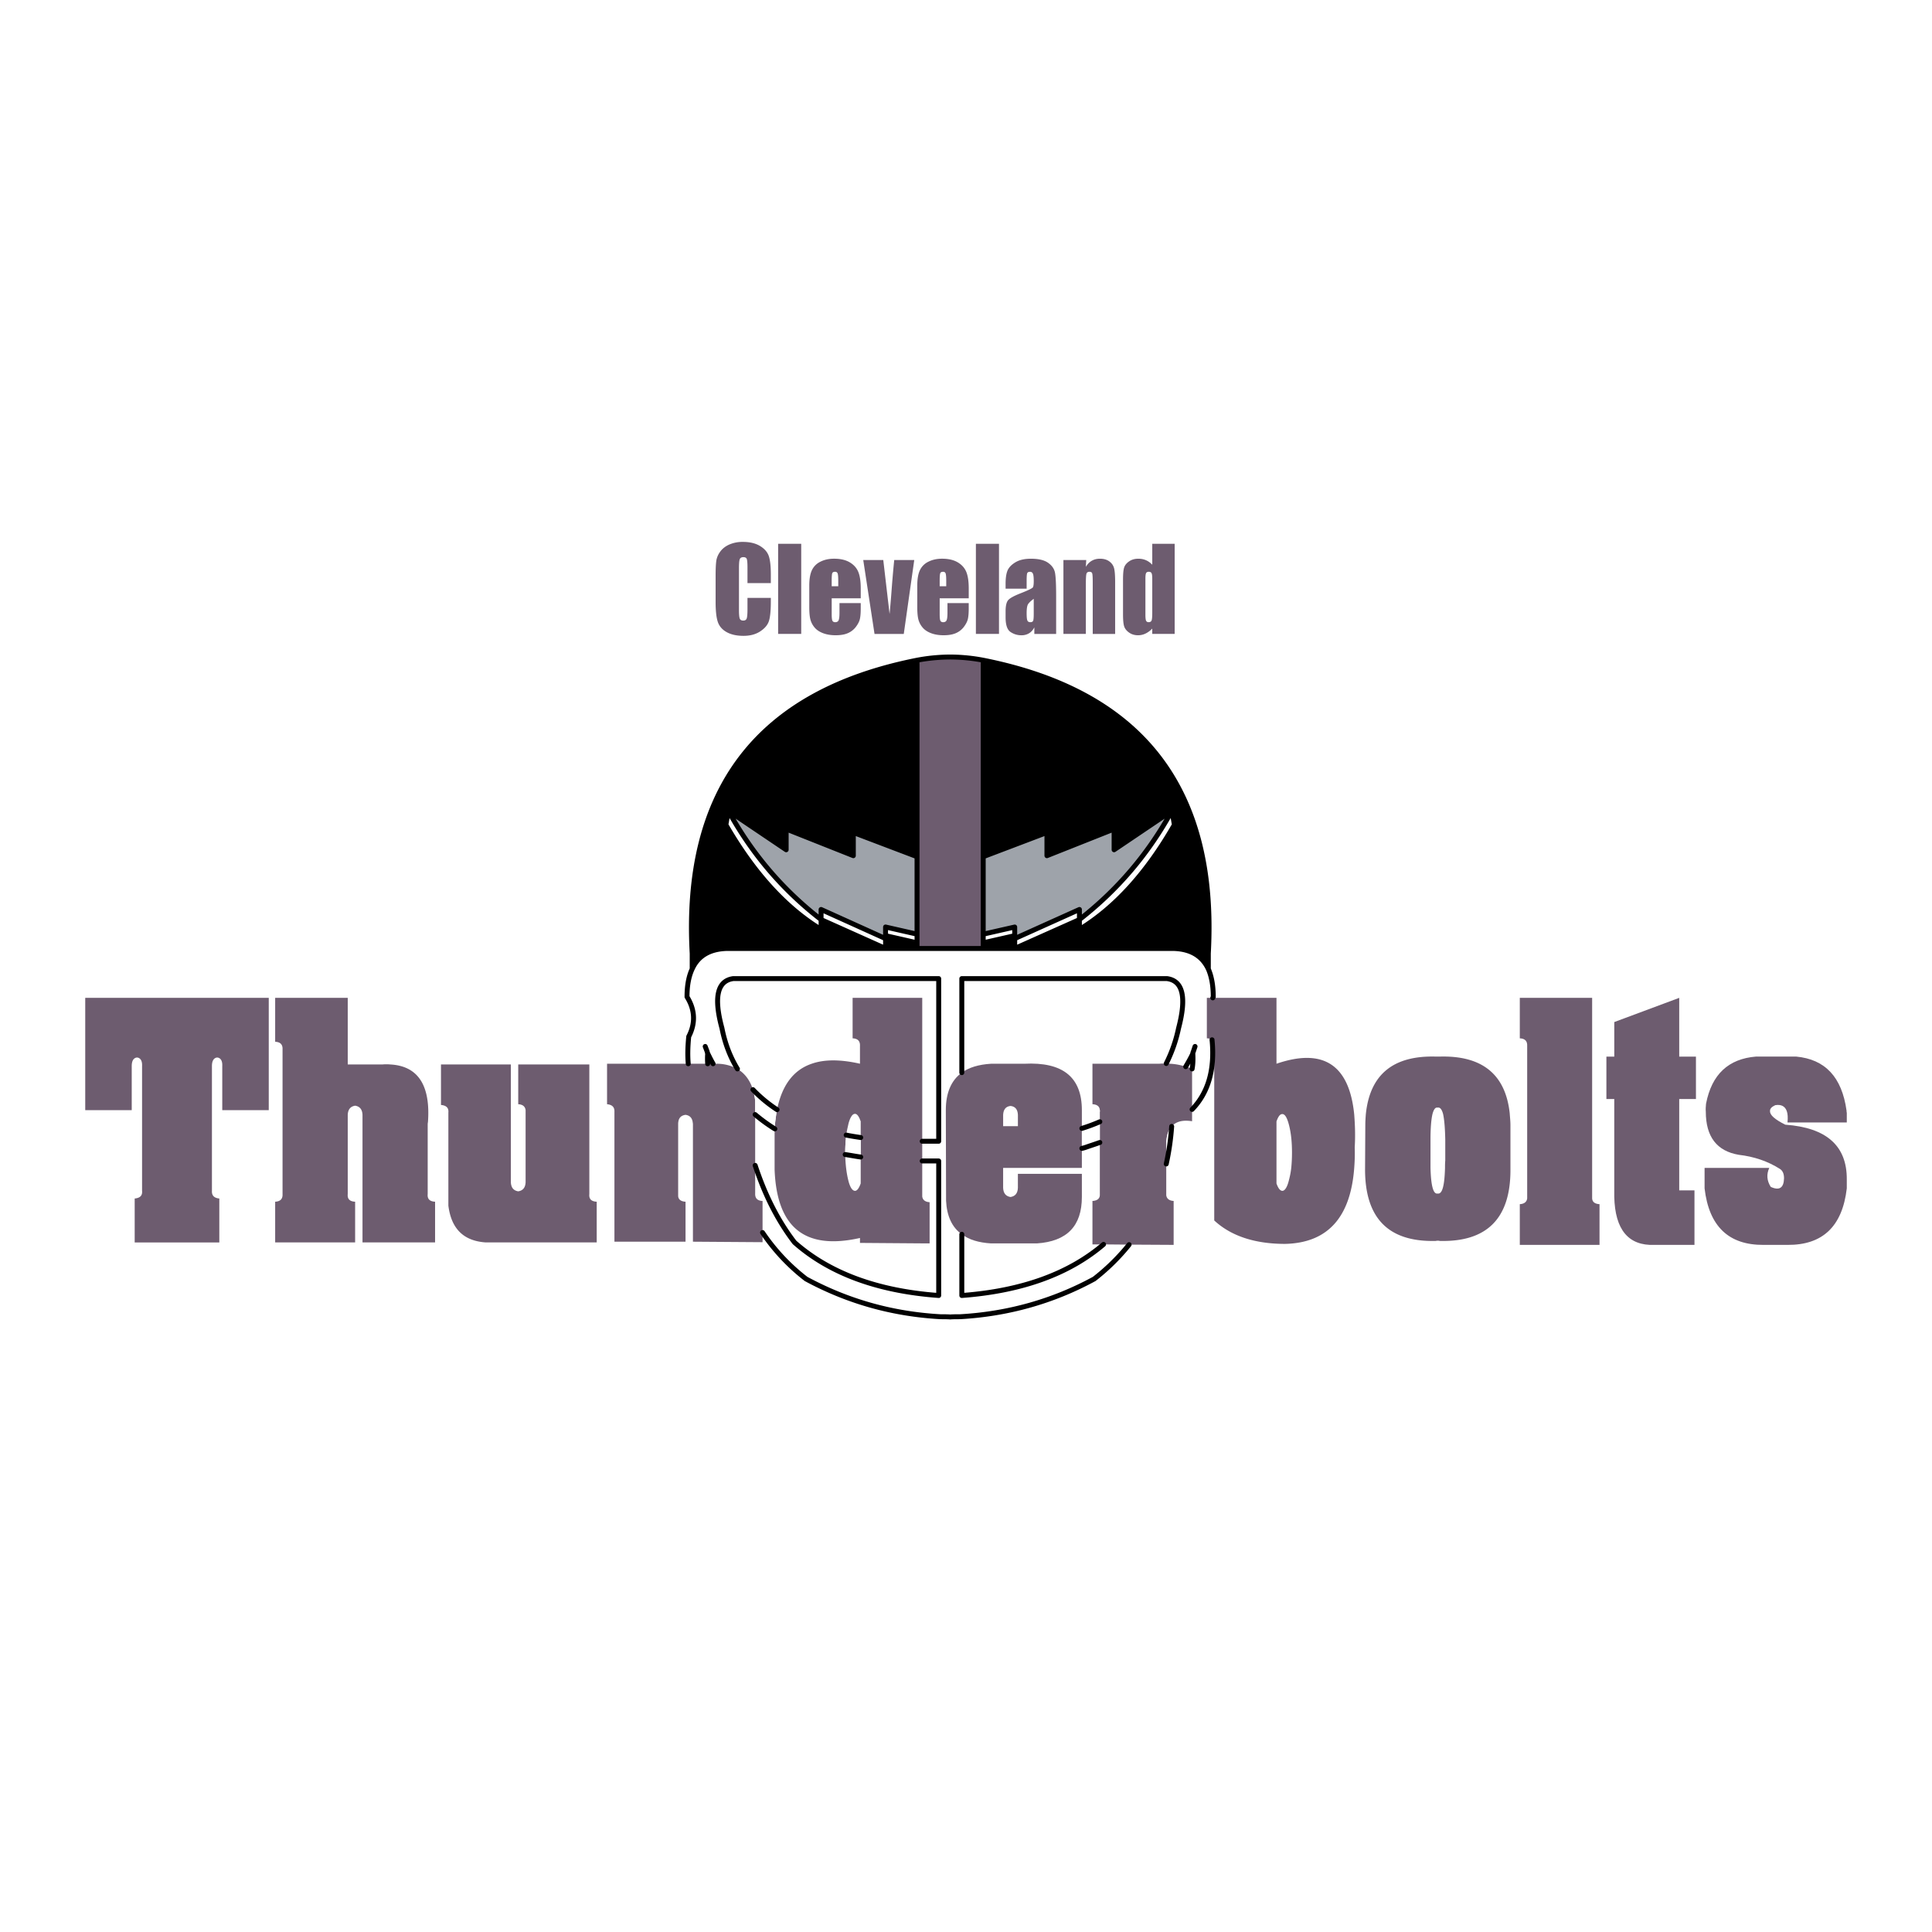
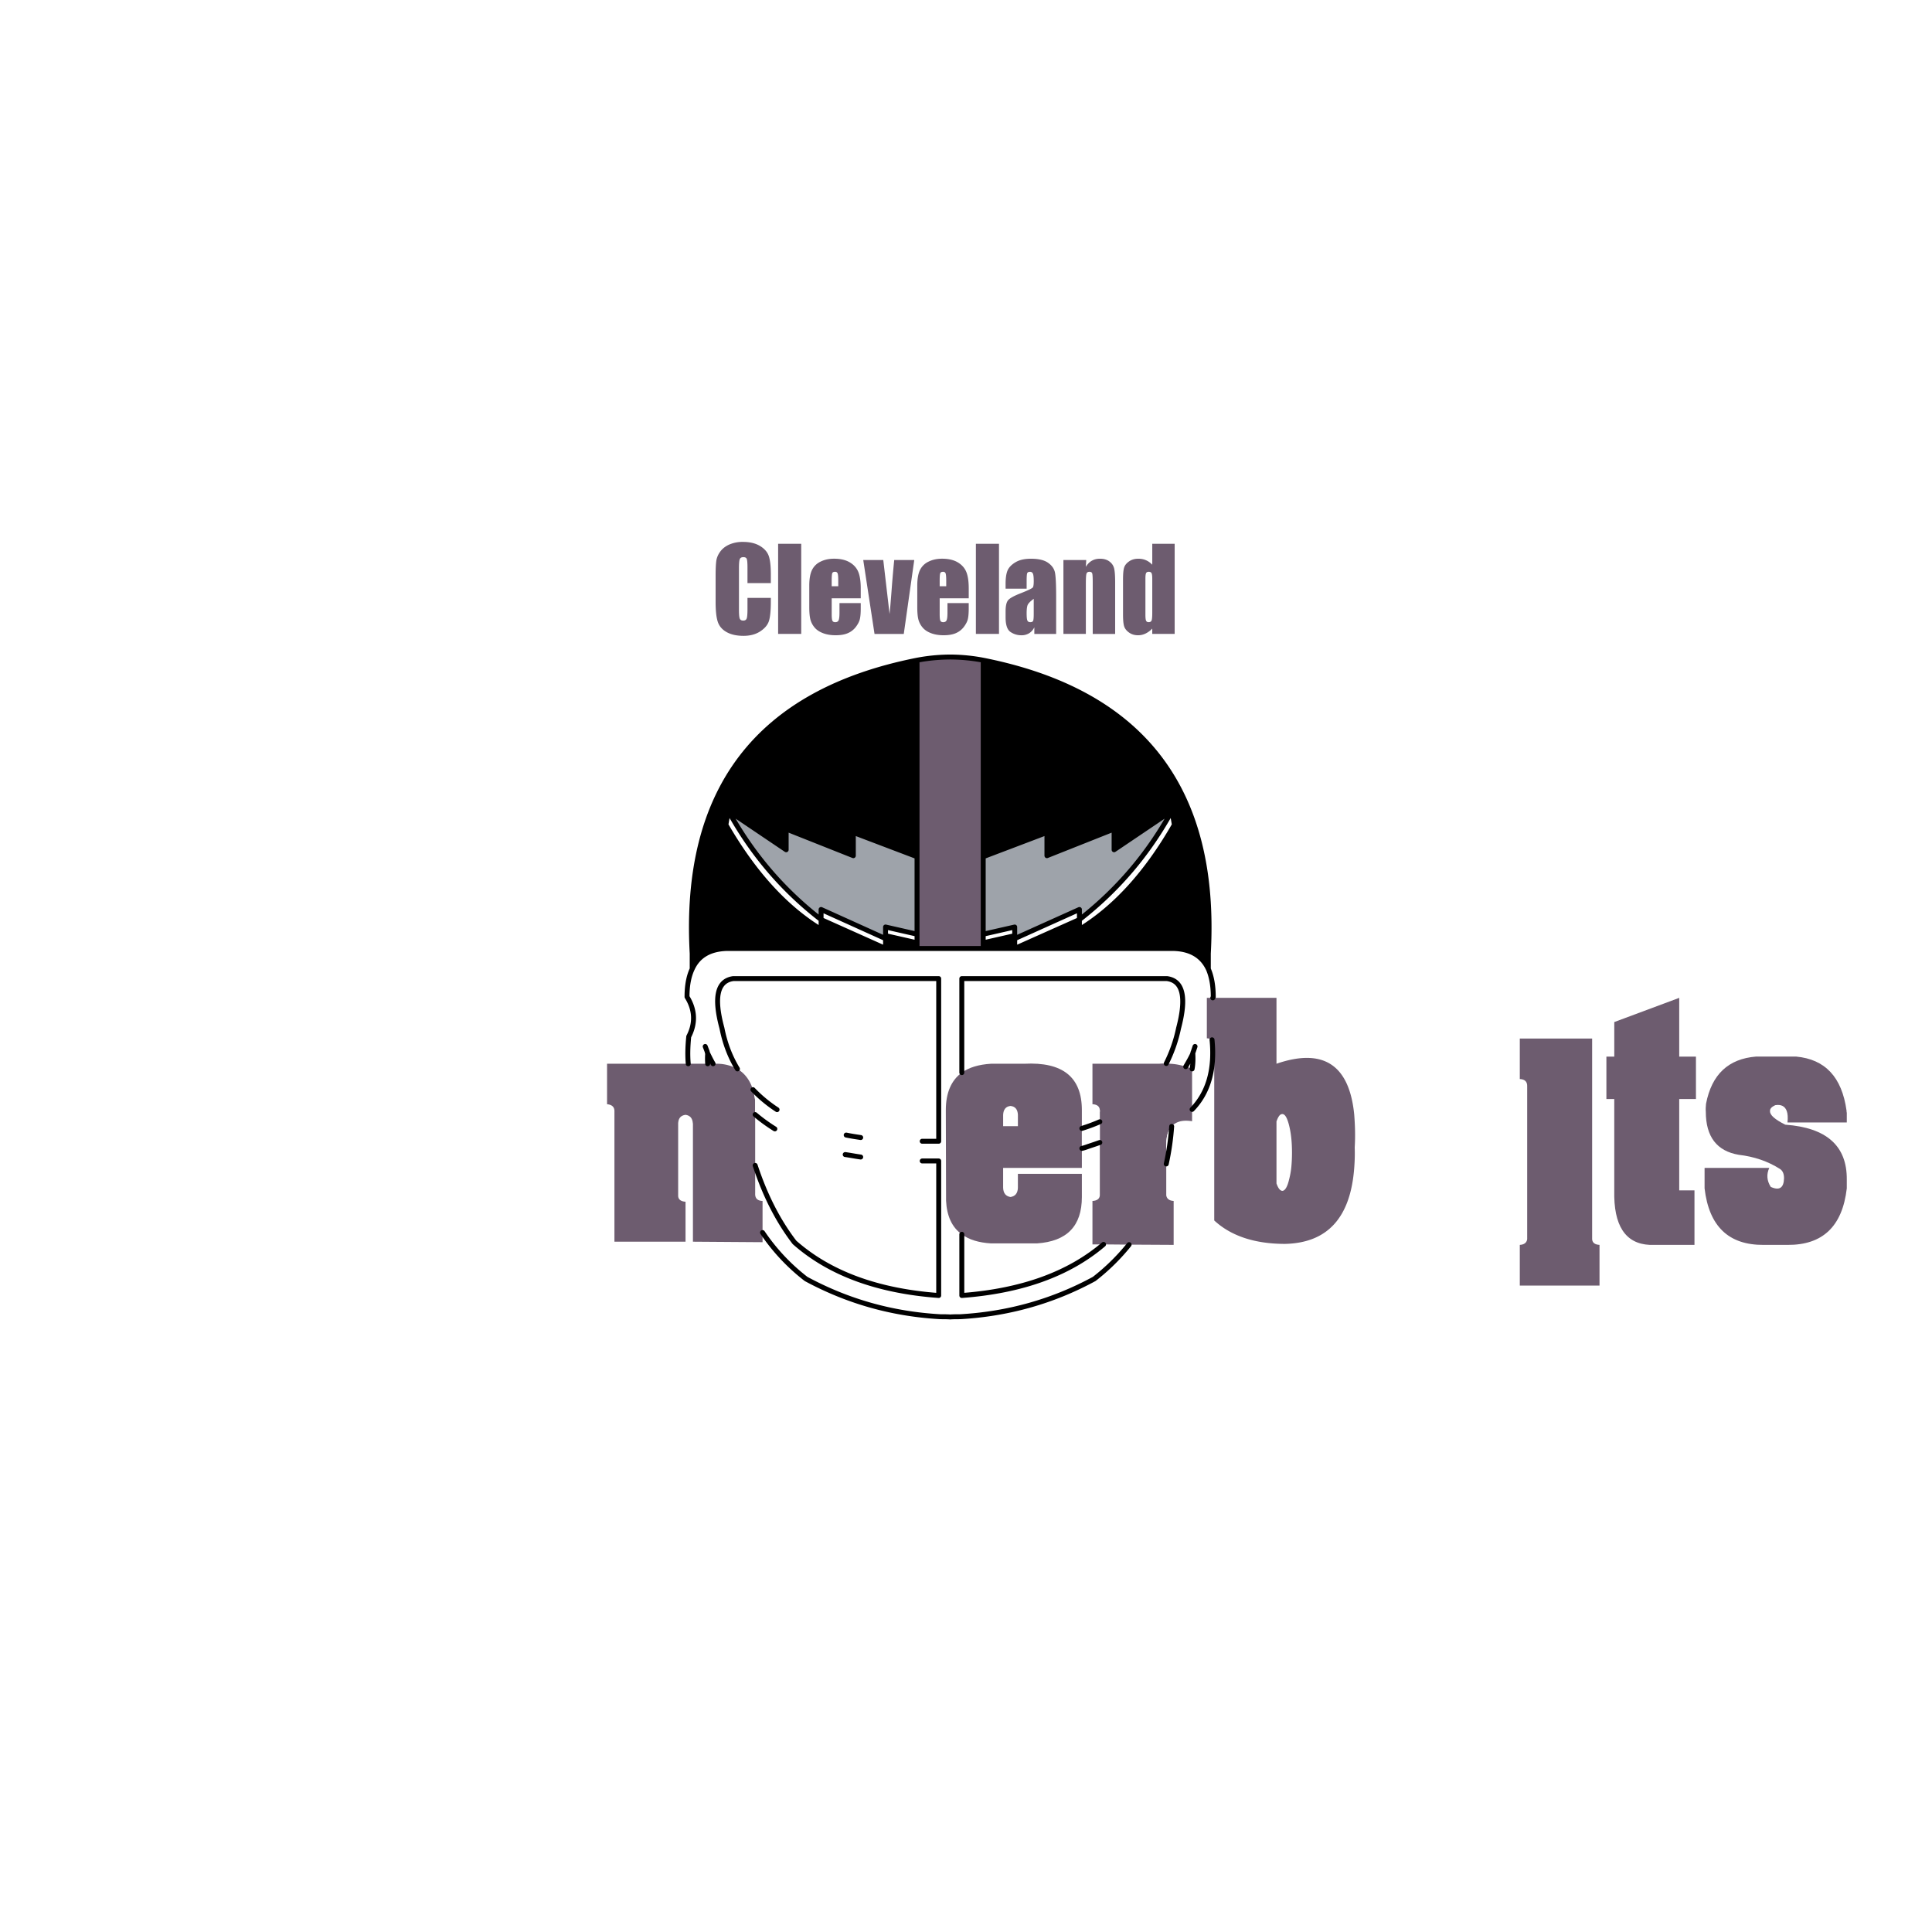
<svg xmlns="http://www.w3.org/2000/svg" width="2500" height="2500" viewBox="0 0 192.756 192.756">
  <path fill-rule="evenodd" clip-rule="evenodd" fill="#fff" d="M0 0h192.756v192.756H0V0z" />
-   <path d="M160.271 105.416v4.234h.785v9.752c.074 3.299 1.424 4.898 4 4.801h4.002v-5.441h-1.521v-9.111h1.668v-4.234h-1.668v-5.861l-6.48 2.414v3.447h-.786v-.001zM170.211 110.119c-.023.27-.049.541-.023.787 0 2.512 1.105 3.939 3.289 4.309 1.521.174 2.896.641 4.1 1.404.27.172.416.467.416.936-.023.961-.465 1.256-1.324.861-.393-.615-.443-1.256-.148-1.895h-6.455v2.043c.441 3.791 2.406 5.664 5.891 5.639h2.381c3.51.025 5.475-1.848 5.916-5.639v-.887c.025-3.348-2.014-5.172-6.137-5.467-1.031-.518-1.545-.959-1.521-1.354-.023-.223.146-.42.516-.592.59-.098.982.1 1.154.592.098.271.121.641.072 1.133h5.916v-.961c-.025-.074-.025-.148-.025-.221-.465-3.35-2.135-5.123-5.031-5.393h-4c-2.753.223-4.421 1.774-4.987 4.705zM159.584 124.203v-4.062c-.467-.025-.713-.223-.736-.566v-20.02h-7.217v4.039c.516.023.762.27.736.764v15.217c-.049.344-.295.541-.736.566v4.062h7.953z" fill-rule="evenodd" clip-rule="evenodd" fill="#6d5c6f" />
+   <path d="M160.271 105.416v4.234h.785v9.752c.074 3.299 1.424 4.898 4 4.801h4.002v-5.441h-1.521v-9.111h1.668v-4.234h-1.668v-5.861l-6.48 2.414v3.447h-.786v-.001zM170.211 110.119c-.023.27-.049.541-.023.787 0 2.512 1.105 3.939 3.289 4.309 1.521.174 2.896.641 4.1 1.404.27.172.416.467.416.936-.023.961-.465 1.256-1.324.861-.393-.615-.443-1.256-.148-1.895h-6.455v2.043c.441 3.791 2.406 5.664 5.891 5.639h2.381c3.51.025 5.475-1.848 5.916-5.639v-.887c.025-3.348-2.014-5.172-6.137-5.467-1.031-.518-1.545-.959-1.521-1.354-.023-.223.146-.42.516-.592.59-.098.982.1 1.154.592.098.271.121.641.072 1.133h5.916v-.961c-.025-.074-.025-.148-.025-.221-.465-3.35-2.135-5.123-5.031-5.393h-4c-2.753.223-4.421 1.774-4.987 4.705zM159.584 124.203c-.467-.025-.713-.223-.736-.566v-20.02h-7.217v4.039c.516.023.762.27.736.764v15.217c-.049.344-.295.541-.736.566v4.062h7.953z" fill-rule="evenodd" clip-rule="evenodd" fill="#6d5c6f" />
  <path d="M104.453 83.057l-6.357 2.413v7.731l3.143-.714v1.157l6.455-2.905v1.009c3.83-2.979 6.898-6.599 9.23-10.859l-5.77 3.891v-2.069l-6.701 2.66v-2.314z" fill-rule="evenodd" clip-rule="evenodd" fill="#9ea3aa" />
  <path d="M98.096 85.47l6.357-2.413v2.314l6.701-2.66v2.069l5.77-3.891.244 1.403c-2.748 4.802-5.916 8.273-9.475 10.44v-.985l-6.455 2.881h15.857c1.693.049 2.846.739 3.459 2.044v-1.551c.91-16.35-6.576-26.101-22.459-29.253V85.47h.001z" fill-rule="evenodd" clip-rule="evenodd" />
  <path d="M117.168 82.293l-.244-1.403c-2.332 4.26-5.4 7.879-9.23 10.859v.985c3.558-2.167 6.726-5.639 9.474-10.441z" fill-rule="evenodd" clip-rule="evenodd" fill="#fff" />
  <path d="M98.096 85.47v-19.6a17.945 17.945 0 0 0-3.289-.32 18.2 18.2 0 0 0-3.313.32v28.759h6.602V85.47z" fill-rule="evenodd" clip-rule="evenodd" fill="#6d5c6f" />
  <path d="M78.435 82.712v2.069l-5.769-3.891c2.332 4.26 5.4 7.879 9.254 10.859V90.74l6.431 2.905v-1.157l3.142.714V85.47l-6.357-2.413v2.314l-6.701-2.659z" fill-rule="evenodd" clip-rule="evenodd" fill="#9ea3aa" />
  <path d="M78.435 84.781v-2.069l6.701 2.66v-2.314l6.357 2.413V65.87C75.612 69.021 68.15 78.772 69.059 95.123v1.551c.589-1.305 1.743-1.995 3.46-2.044h15.833l-6.431-2.881v.985c-3.559-2.167-6.726-5.639-9.499-10.44l.245-1.403 5.768 3.89z" fill-rule="evenodd" clip-rule="evenodd" />
-   <path fill-rule="evenodd" clip-rule="evenodd" fill="#fff" d="M88.352 94.63v-.985L81.92 90.74v1.009l6.432 2.881z" />
  <path fill-rule="evenodd" clip-rule="evenodd" d="M88.352 93.645v.985h3.142v-.567l-3.142-.713v.295z" />
-   <path d="M91.494 94.63H72.519c-1.718.049-2.872.739-3.46 2.044-.344.738-.515 1.65-.515 2.783.81 1.305.858 2.635.171 3.963-.098.961-.123 1.873-.049 2.709h1.939a7.123 7.123 0 0 1 0-1.033.447.447 0 0 1-.049-.174l-.196-.516.196.516c0 .051.024.1.049.174l.073.146c.147.297.295.592.467.887h.491a4.271 4.271 0 0 1 1.939.518c-.736-1.207-1.251-2.561-1.546-4.062-.834-3.078-.466-4.729 1.129-4.949h20.496v16.227h-1.645v1.969h1.644v13.422c-6.112-.443-10.898-2.217-14.384-5.295-1.645-2.143-2.946-4.703-3.927-7.684v2.783c-.024.492.221.738.736.764v3.152a19.876 19.876 0 0 0 4.345 4.629c4.148 2.24 8.591 3.496 13.402 3.768.318 0 .638 0 .981.023.319-.023.638-.023.982-.023 4.787-.271 9.254-1.527 13.377-3.768a20.909 20.909 0 0 0 3.486-3.424l-2.553-.023c-3.461 2.955-8.174 4.654-14.139 5.098v-6.107c-.982-.689-1.498-1.822-1.571-3.35v-.369l-.024-8.668c0-1.723.54-2.979 1.596-3.742v-9.381h20.471c1.596.221 1.965 1.871 1.154 4.949a14.158 14.158 0 0 1-1.229 3.521c.123 0 .246 0 .369.023a5.74 5.74 0 0 1 1.57.295c.221-.369.441-.762.639-1.156.025-.049.049-.123.074-.172 0-.074.023-.123.049-.174l.172-.516-.172.516a.467.467 0 0 0-.049.174c.023.541.023 1.033-.074 1.551v4.039c1.619-1.676 2.283-3.99 1.988-6.945a.987.987 0 0 0-.516-.146v-4.039h.59c.023-.049.049-.074.049-.098 0-1.133-.172-2.045-.492-2.783-.613-1.305-1.766-1.995-3.459-2.044h-25.6v-.002zM88.352 93.35l3.142.713v-.861l-3.142-.714v.862zM81.92 92.734v-.985c-3.854-2.979-6.922-6.599-9.254-10.859l-.245 1.403c2.774 4.802 5.94 8.274 9.499 10.441z" fill-rule="evenodd" clip-rule="evenodd" fill="#fff" />
-   <path d="M85.799 104.357v1.771c-1.939-.443-3.559-.443-4.811 0-1.816.615-2.97 2.143-3.461 4.58-.074.297-.098.615-.147.961a6.34 6.34 0 0 0-.073.959c-.025.174-.025.32-.025.469v3.596c.221 5.811 3.044 8.051 8.518 6.82v.492l6.579.049h.369v-4.111c-.442-.025-.688-.223-.736-.566V99.555h-6.947v4.039c.513.023.758.269.734.763zm-1.375 8.889c.049-.346.123-.666.196-.986.049-.246.123-.467.196-.639.147-.32.294-.492.491-.492.172 0 .319.172.466.492.025.072.049.146.099.246v6.205c-.172.492-.368.738-.564.738-.271 0-.516-.369-.688-1.107-.172-.715-.27-1.553-.295-2.512v-.223c.001-.614.05-1.181.099-1.722z" fill-rule="evenodd" clip-rule="evenodd" fill="#6d5c6f" />
  <path d="M85.873 113.492c-.491-.074-.982-.148-1.448-.246a18.647 18.647 0 0 0-.099 1.723v.223c.516.072 1.007.172 1.547.246v-1.946z" fill-rule="evenodd" clip-rule="evenodd" fill="#fff" />
  <path d="M95.961 107.016c-1.056.764-1.596 2.02-1.596 3.742l.024 8.668v.369c.074 1.527.589 2.66 1.571 3.35.711.541 1.693.836 2.92.91h4.566c2.994-.197 4.492-1.723 4.492-4.629v-2.314h-6.383v1.404c-.023.541-.27.836-.736.91-.465-.074-.711-.369-.736-.91v-1.994h7.855v-.592-5.171c0-3.299-1.916-4.826-5.744-4.629H98.88c-1.226.073-2.208.368-2.919.886zm5.596 4.211v1.133h-1.473v-1.133c.025-.541.271-.838.736-.887.467.049.713.346.737.887z" fill-rule="evenodd" clip-rule="evenodd" fill="#6d5c6f" />
  <path fill-rule="evenodd" clip-rule="evenodd" fill="#fff" d="M107.693 91.749V90.74l-6.455 2.905v.985l6.455-2.881zM98.096 94.063l3.142-.713v-.862l-3.142.714v.861z" />
  <path fill-rule="evenodd" clip-rule="evenodd" d="M101.238 93.35l-3.142.713v.567h3.142v-1.28z" />
  <path d="M116.727 106.129c-.123-.023-.246-.023-.369-.023-.244 0-.465 0-.686.023h-6.678v4.039c.467.023.713.221.736.59a.211.211 0 0 1 0 .174v8.322c-.023.344-.27.541-.736.566v4.334h1.105l2.553.023 4.443.025v-4.383c-.443-.025-.688-.223-.738-.566V114.55v-.148c-.023-.91.148-1.6.541-2.02.441-.492 1.105-.664 2.037-.516v-5.221a2.93 2.93 0 0 0-.639-.223 5.807 5.807 0 0 0-1.569-.293z" fill-rule="evenodd" clip-rule="evenodd" fill="#6d5c6f" />
  <path d="M108.65 114.354c.369-.123.736-.246 1.08-.369v-2.068c-.564.246-1.152.467-1.791.664v1.994c.247-.05.491-.147.711-.221zM116.357 114.402v1.724a25.76 25.76 0 0 0 .541-3.744c-.392.421-.564 1.11-.541 2.02z" fill-rule="evenodd" clip-rule="evenodd" fill="#fff" />
  <path d="M120.998 99.555h-.59v4.039c.221 0 .393.072.516.146.172.123.246.32.221.617v17.408c1.67 1.551 4.051 2.338 7.07 2.338 4.246-.098 6.527-2.633 6.896-7.582.049-.641.074-1.307.049-2.045.074-1.207.025-2.289-.049-3.275-.49-4.973-3.092-6.672-7.756-5.072v-6.574h-6.357zm6.945 11.597c.074 0 .148.025.246.123.146.148.295.492.418.984.195.764.295 1.65.295 2.734 0 .541-.025 1.059-.074 1.527a7.874 7.874 0 0 1-.221 1.182c-.172.738-.418 1.107-.664 1.107-.221 0-.416-.246-.588-.738v-6.182c.098-.295.221-.516.318-.615.098-.096.173-.122.27-.122zM60.566 106.129v4.039c.515.049.761.295.736.764v12.951h7.094v-3.988c-.466-.025-.712-.223-.736-.566v-7.215c0-.123.024-.246.049-.346.098-.32.319-.492.688-.541.343.049.564.221.663.518.049.123.049.246.074.369v11.77l6.946.049v-4.111c-.516-.025-.761-.271-.736-.764v-9.257a7.015 7.015 0 0 0-.221-1.084c-.295-.936-.81-1.625-1.547-2.068a4.284 4.284 0 0 0-1.939-.518H60.566v-.002z" fill-rule="evenodd" clip-rule="evenodd" fill="#6d5c6f" />
  <path d="M77.379 111.67c.049-.346.074-.664.147-.961a13.617 13.617 0 0 1-2.405-1.994c.098.344.171.689.221 1.084v1.402c.613.518 1.252.986 1.964 1.428 0-.318.025-.639.073-.959z" fill-rule="evenodd" clip-rule="evenodd" fill="#fff" />
-   <path d="M136.266 111.201c-.025.346-.049.689-.049 1.059l-.025 4.482c.025 4.852 2.381 7.189 7.068 7.066.074-.023.123-.023.197-.023.049 0 .123 0 .172.023 4.688.123 7.068-2.215 7.068-7.066v-4.482c0-.418-.049-.812-.072-1.182-.418-3.891-2.75-5.785-6.996-5.662h-.369c-4.27-.123-6.602 1.797-6.994 5.785zm6.455 2.488c0-1.158.074-2.02.197-2.537.121-.467.293-.689.49-.641.023-.023.023-.023.049 0 0-.023 0-.023 0 0 .221-.049.393.174.516.617.123.541.195 1.377.221 2.561v2.092c-.025.271-.025.518-.025.74-.049 1.771-.27 2.609-.711 2.561h-.049c-.418.049-.639-.789-.688-2.561v-2.832zM13.659 105.514h.073c.319.074.467.369.442.861v12.436c.049.467-.197.715-.736.764v4.383h8.443v-4.383c-.516-.049-.761-.297-.736-.764v-12.436c0-.492.147-.787.466-.861h.122c.319.074.467.369.442.861v4.383h4.639V99.555H8.504v11.203h4.639v-4.383c0-.492.147-.787.466-.861h.05zM35.431 110.314c.466.074.711.371.736.912v12.73h7.241v-4.062c-.54-.025-.786-.271-.737-.764v-6.846c0-.123 0-.221.025-.32.27-3.668-.982-5.613-3.755-5.762a4.126 4.126 0 0 0-.786 0h-3.461v-6.648h-7.241v4.383c.516.025.761.271.736.764v14.43c.024.492-.221.738-.736.764v4.062h7.978v-4.062c-.54-.025-.786-.271-.737-.764v-7.904c.025-.541.27-.838.737-.913zM43.997 110.242c.54.049.786.295.737.764v9.281c.294 2.314 1.521 3.521 3.73 3.67h11.07v-4.062c-.54-.025-.785-.271-.736-.764v-12.928h-7.094v3.965c.442.023.688.221.736.59v7.191c-.024.541-.27.836-.736.91-.466-.074-.712-.369-.736-.91v-11.746h-6.971v4.039z" fill-rule="evenodd" clip-rule="evenodd" fill="#6d5c6f" />
  <path d="M116.924 80.89c-2.332 4.26-5.4 7.879-9.23 10.859m-.001 0v.985c3.559-2.167 6.727-5.639 9.475-10.44l-.244-1.403M98.096 85.47v-19.6M72.667 80.89l5.769 3.891v-2.069l6.701 2.66v-2.314l6.357 2.413m-.001-19.601v19.6m-3.142 8.175v.985m0 0h3.142m0-.567v.566m-3.142-1.279l3.142.714m0-.862v.862m0-.862l-3.142-.714v.862m0 0v.295M72.667 80.89l-.245 1.403c2.773 4.802 5.94 8.273 9.499 10.44v-.985m6.43 1.897l-6.431-2.906v1.01m3.953 21.743c-.491-.074-.982-.148-1.449-.246m-10.849-6.6c-.736-1.207-1.251-2.561-1.546-4.062-.834-3.078-.466-4.729 1.129-4.949h20.496v16.227h-1.645m24.348-7.757a14.172 14.172 0 0 0 1.229-3.521c.811-3.078.441-4.729-1.154-4.949H95.96v9.381M81.92 91.749l6.431 2.881m19.342-2.881v-1.01l-6.455 2.906m0-.295l-3.143.714m.001-.001v-.862m3.142.444v.985m0 0h-3.143m.001 0v-.566m3.142-.419v-.295m0 0v-.862l-3.143.714m9.844 21.372c.246-.049.49-.146.711-.221.369-.123.736-.246 1.08-.369m0-2.068c-.564.246-1.152.467-1.791.664m12.616-15.906c-.613-1.305-1.766-1.995-3.459-2.044h-15.857m-.001 0l6.455-2.881m-16.2 2.881h6.603m-6.603-9.16v7.731m6.603-7.731l6.357-2.413v2.314l6.701-2.66v2.069l5.77-3.891M98.096 93.202V85.47m22.459 11.204c.32.738.492 1.65.492 2.783 0 .023-.025.049-.049.098M98.096 65.87c15.883 3.152 23.367 12.903 22.459 29.253v1.551m-1.545 8.422a1.175 1.175 0 0 1-.074.172m.294-.862l-.172.516m.001 0a.364.364 0 0 0-.049.174m0 0c-.025.049-.049.123-.074.172m.074-.172zm0 0c0-.049.023-.123.049-.174m-.123 1.724c.098-.518.098-1.01.074-1.551m-.074.173c-.197.395-.418.787-.639 1.156m.639 4.262c1.619-1.676 2.283-3.99 1.988-6.945M98.096 65.87a17.945 17.945 0 0 0-3.289-.32 18.22 18.22 0 0 0-3.314.32M69.059 96.674c-.344.738-.515 1.65-.515 2.783.81 1.305.858 2.635.171 3.963-.098.961-.123 1.873-.049 2.709M88.351 94.63H72.519c-1.718.049-2.872.739-3.46 2.044m0 0v-1.551c-.908-16.35 6.554-26.101 22.435-29.253m-20.816 39.372v.025c-.024-.074-.049-.123-.073-.172m0 .001zm0 0l.073.146m-.319-.836l.196.516m.05.174c-.025-.074-.049-.123-.049-.174m0 0c0 .051.024.125.049.174m.073.146c.147.297.295.592.467.887m-.54-1.033a7.123 7.123 0 0 0 0 1.033m6.701 6.5a16.332 16.332 0 0 1-1.964-1.428m2.185-.492a13.66 13.66 0 0 1-2.406-1.994m37.531 15.463a20.909 20.909 0 0 1-3.486 3.424c-4.123 2.24-8.59 3.496-13.377 3.768-.344 0-.663 0-.982.023-.344-.023-.663-.023-.981-.023-4.812-.271-9.254-1.527-13.402-3.768a19.857 19.857 0 0 1-4.345-4.629m15.93-7.143h1.645v13.422c-6.112-.445-10.898-2.217-14.384-5.295-1.645-2.143-2.946-4.703-3.927-7.684m8.983-1.082c.516.072 1.007.172 1.547.246m24.227 8.717c-3.461 2.955-8.174 4.652-14.139 5.098v-6.107m20.937-10.762a25.74 25.74 0 0 1-.541 3.744M81.92 91.749c-3.854-2.979-6.922-6.599-9.254-10.859" fill="none" stroke="#000" stroke-width=".492" stroke-linecap="round" stroke-linejoin="round" stroke-miterlimit="2.613" />
  <path d="M76.906 58.175h-2.33v-1.566c0-.455-.026-.739-.076-.853-.049-.112-.159-.168-.329-.168-.193 0-.313.068-.367.205-.051.138-.077.434-.077.889v4.177c0 .438.026.723.077.855.053.135.168.201.35.201.174 0 .288-.066.34-.201.053-.133.082-.446.082-.938V59.65h2.33v.349c0 .929-.066 1.589-.196 1.978s-.421.729-.87 1.021c-.448.292-1.001.44-1.658.44-.684 0-1.247-.125-1.689-.374-.442-.248-.737-.591-.881-1.029-.144-.44-.215-1.1-.215-1.981v-2.626c0-.648.023-1.134.066-1.458.045-.324.176-.637.397-.937.219-.3.524-.537.913-.709a3.309 3.309 0 0 1 1.342-.258c.688 0 1.255.134 1.701.4.446.267.739.599.881.997.14.398.209 1.018.209 1.858v.854zM79.938 54.254v8.993h-2.304v-8.993h2.304zM85.876 59.692h-2.897v1.595c0 .334.024.548.071.645.049.095.142.145.278.145.17 0 .283-.064.34-.192.057-.129.087-.375.087-.741v-.974h2.121v.544c0 .455-.03.806-.087 1.05-.057.245-.191.504-.401.783a1.974 1.974 0 0 1-.801.624c-.321.14-.728.208-1.216.208-.472 0-.888-.068-1.251-.205-.361-.137-.643-.324-.843-.563a2.042 2.042 0 0 1-.42-.789c-.077-.288-.115-.706-.115-1.253v-2.15c0-.645.087-1.153.259-1.524a1.79 1.79 0 0 1 .854-.855c.395-.199.849-.298 1.361-.298.627 0 1.146.119 1.554.358.408.239.694.556.858.95.165.394.248.948.248 1.663v.979zm-2.243-1.2v-.538c0-.381-.021-.628-.061-.74-.042-.11-.125-.167-.25-.167-.155 0-.251.047-.287.142-.038.095-.057.349-.057.764v.538h.655v.001zM91.215 55.875l-1.045 7.372h-2.918l-1.125-7.372h1.998l.627 5.377c.047-.393.128-1.355.242-2.888.068-.855.142-1.686.223-2.489h1.998zM96.649 59.692h-2.897v1.595c0 .334.025.548.072.645.049.095.142.145.278.145.17 0 .283-.064.34-.192.057-.129.087-.375.087-.741v-.974h2.121v.544c0 .455-.03.806-.087 1.05s-.191.504-.4.783a1.98 1.98 0 0 1-.801.624c-.322.14-.728.208-1.216.208-.472 0-.888-.068-1.251-.205-.361-.137-.643-.324-.843-.563a2.042 2.042 0 0 1-.42-.789c-.077-.288-.115-.706-.115-1.253v-2.15c0-.645.087-1.153.259-1.524a1.79 1.79 0 0 1 .854-.855c.395-.199.849-.298 1.361-.298.627 0 1.146.119 1.554.358.408.239.694.556.858.95.165.394.248.948.248 1.663v.979h-.002zm-2.243-1.2v-.538c0-.381-.021-.628-.06-.74-.042-.11-.125-.167-.25-.167-.155 0-.251.047-.287.142-.038.095-.057.349-.057.764v.538h.654v.001zM99.67 54.254v8.993h-2.305v-8.993h2.305zM102.428 58.731h-2.1v-.495c0-.568.066-1.009.195-1.317.133-.31.396-.584.791-.821s.906-.354 1.539-.354c.758 0 1.326.135 1.709.402.387.27.617.599.695.99.076.391.115 1.194.115 2.414v3.699h-2.176v-.656c-.137.264-.314.46-.529.591a1.445 1.445 0 0 1-.773.197c-.391 0-.75-.11-1.078-.33-.324-.22-.488-.704-.488-1.447v-.606c0-.552.086-.927.26-1.126.174-.201.604-.435 1.291-.7.734-.29 1.127-.483 1.18-.584.051-.1.078-.303.078-.61 0-.385-.031-.637-.088-.753a.292.292 0 0 0-.285-.176c-.15 0-.246.049-.281.147-.037.099-.055.353-.055.764v.771zm.709 1.011c-.359.263-.568.483-.625.661-.057.179-.084.435-.084.766 0 .381.023.628.074.74.049.112.148.167.297.167.139 0 .23-.044.273-.131.041-.087.064-.317.064-.687v-1.516h.001zM108.373 55.875l-.037.679c.16-.271.359-.474.594-.608.236-.135.506-.203.812-.203.383 0 .697.091.941.273.244.18.4.41.471.685.07.277.104.738.104 1.38v5.167h-2.236v-5.104c0-.508-.016-.817-.051-.929-.031-.11-.125-.167-.275-.167-.158 0-.26.064-.299.193-.041.127-.061.468-.061 1.023v4.983h-2.238v-7.372h2.275zM117.197 54.254v8.993h-2.236v-.533a2.33 2.33 0 0 1-.678.499 1.703 1.703 0 0 1-.74.167c-.348 0-.648-.091-.904-.275-.254-.182-.416-.395-.488-.635s-.107-.633-.107-1.177v-3.451c0-.564.035-.967.107-1.204s.236-.446.494-.625c.26-.181.568-.27.926-.27.277 0 .529.049.762.15.23.1.439.25.629.449v-2.087h2.235v-.001zm-2.236 3.477c0-.271-.023-.451-.07-.544-.045-.093-.139-.14-.273-.14-.133 0-.225.042-.27.125-.045.083-.07.269-.07.559v3.61c0 .299.023.497.068.591s.129.143.254.143c.143 0 .24-.053.289-.16.047-.104.072-.364.072-.773v-3.411z" fill-rule="evenodd" clip-rule="evenodd" fill="#6d5c6f" />
</svg>